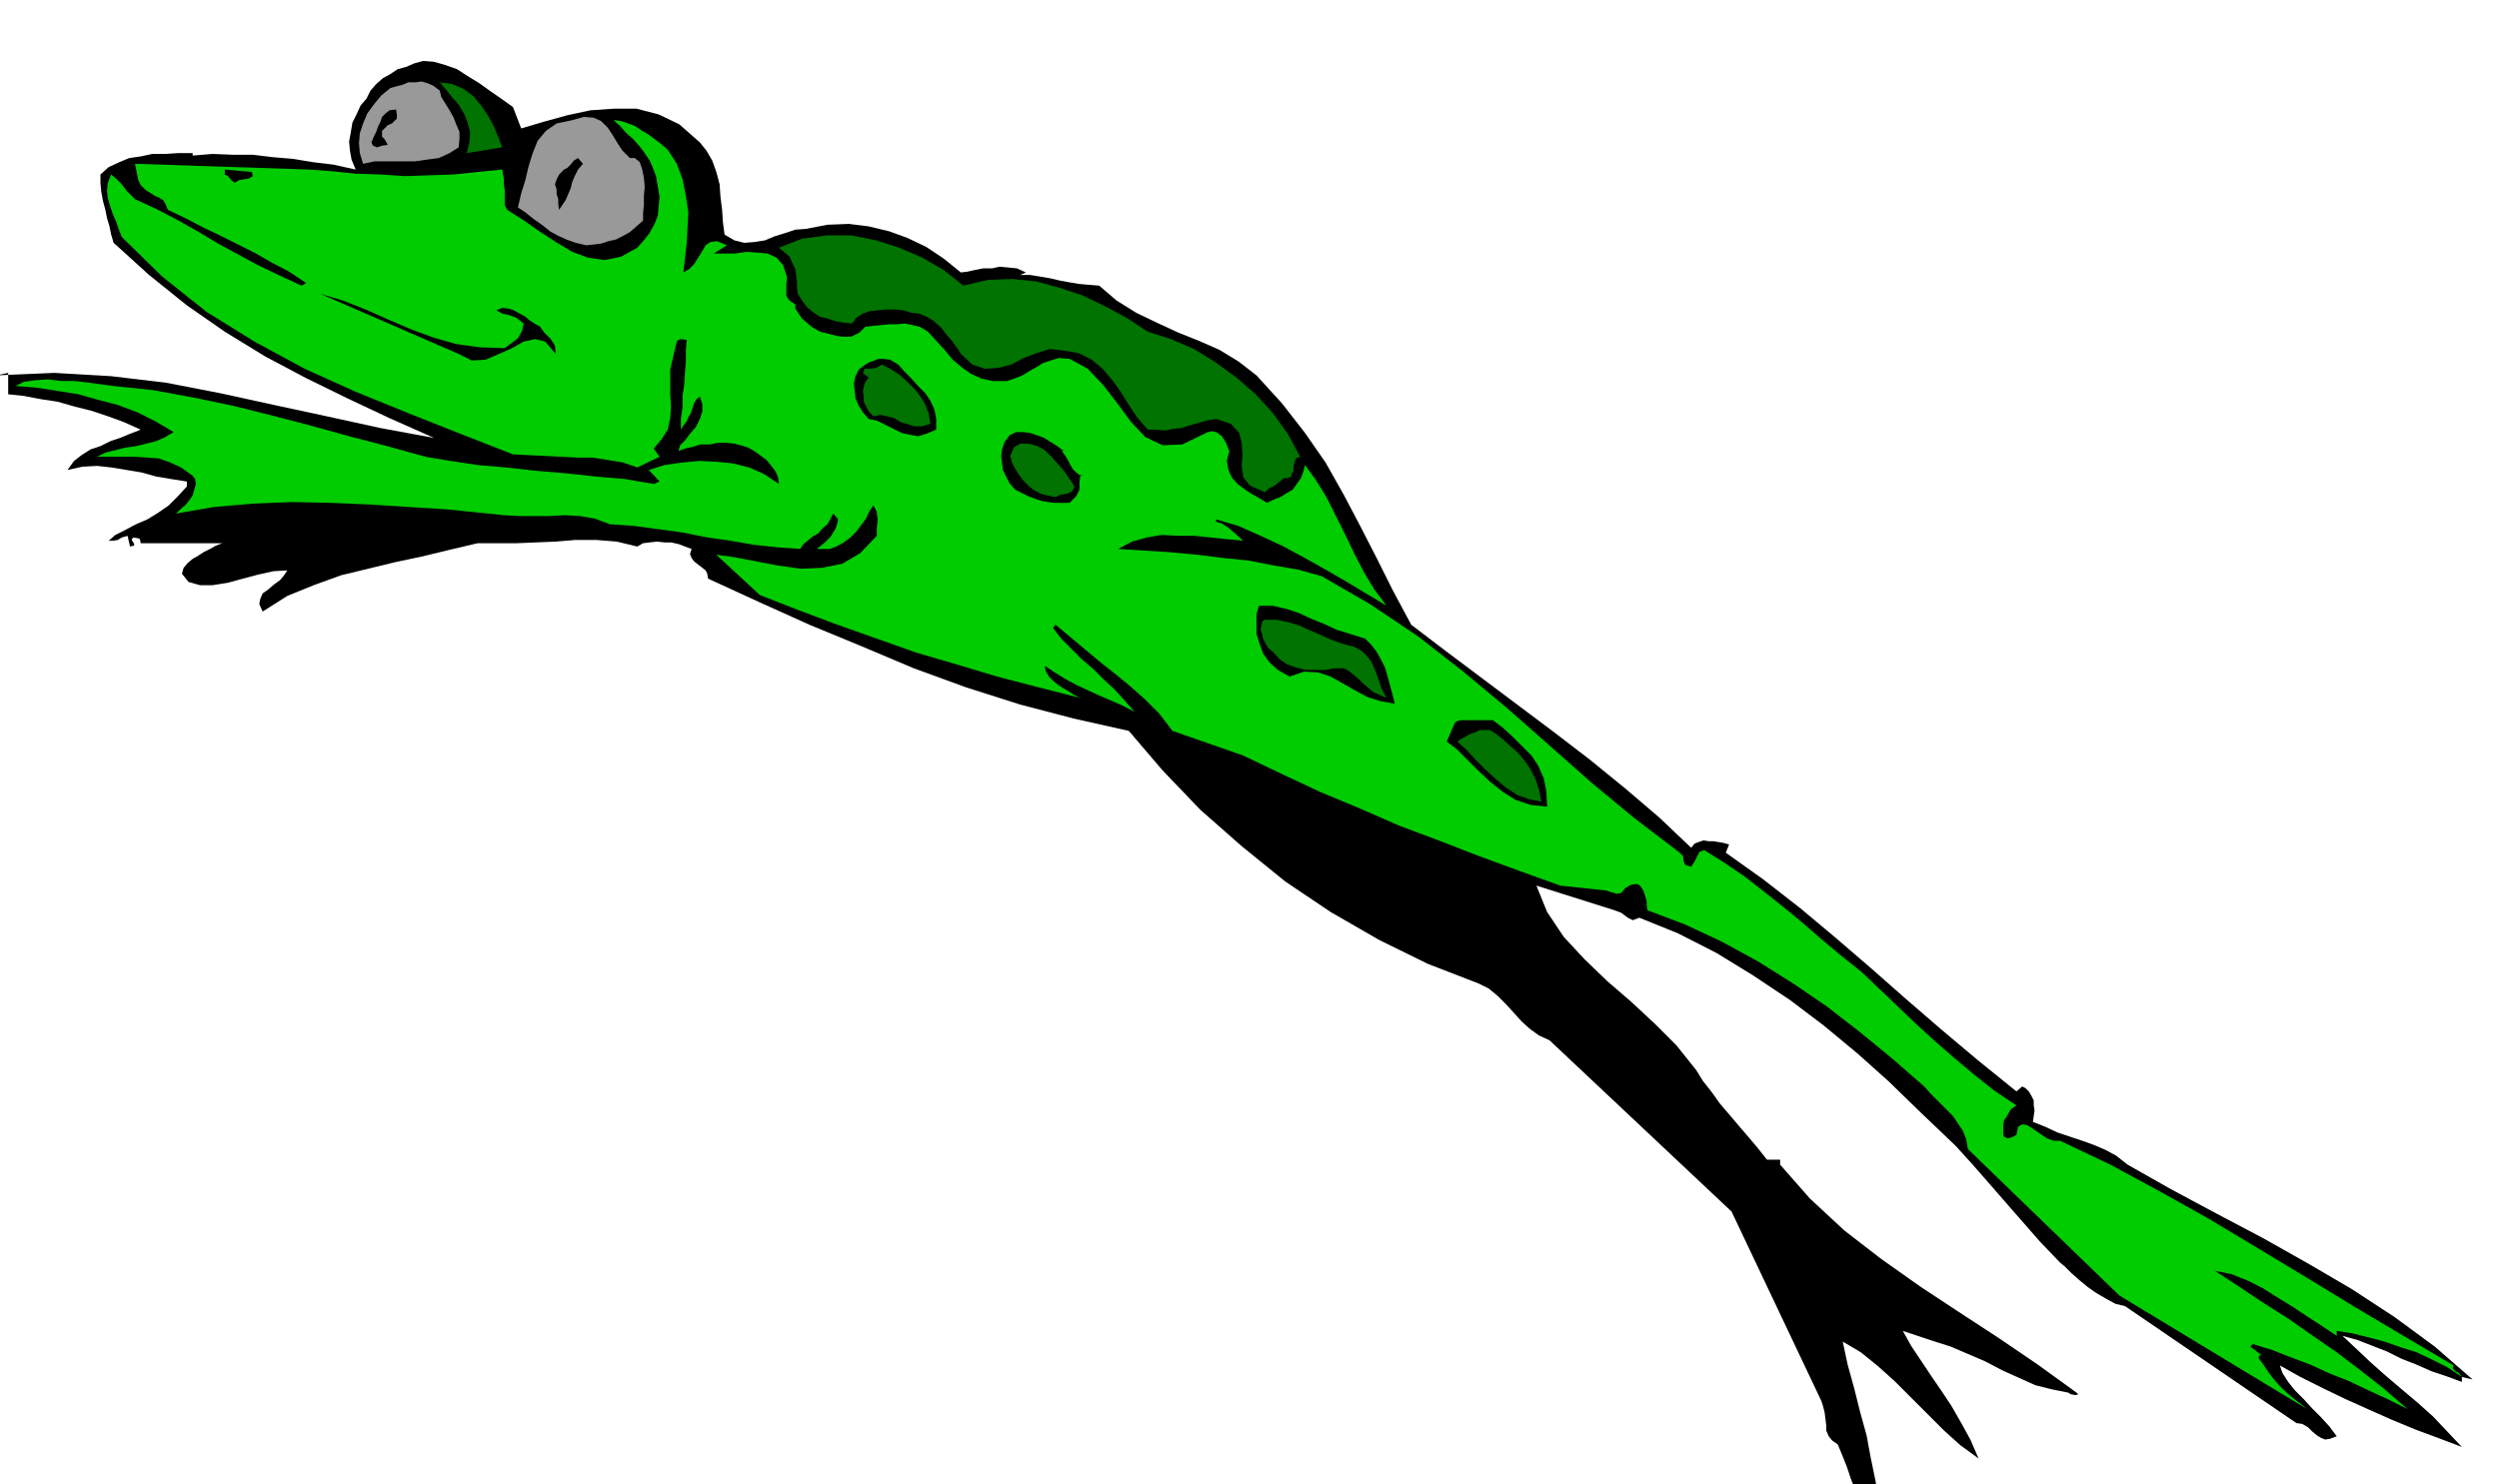
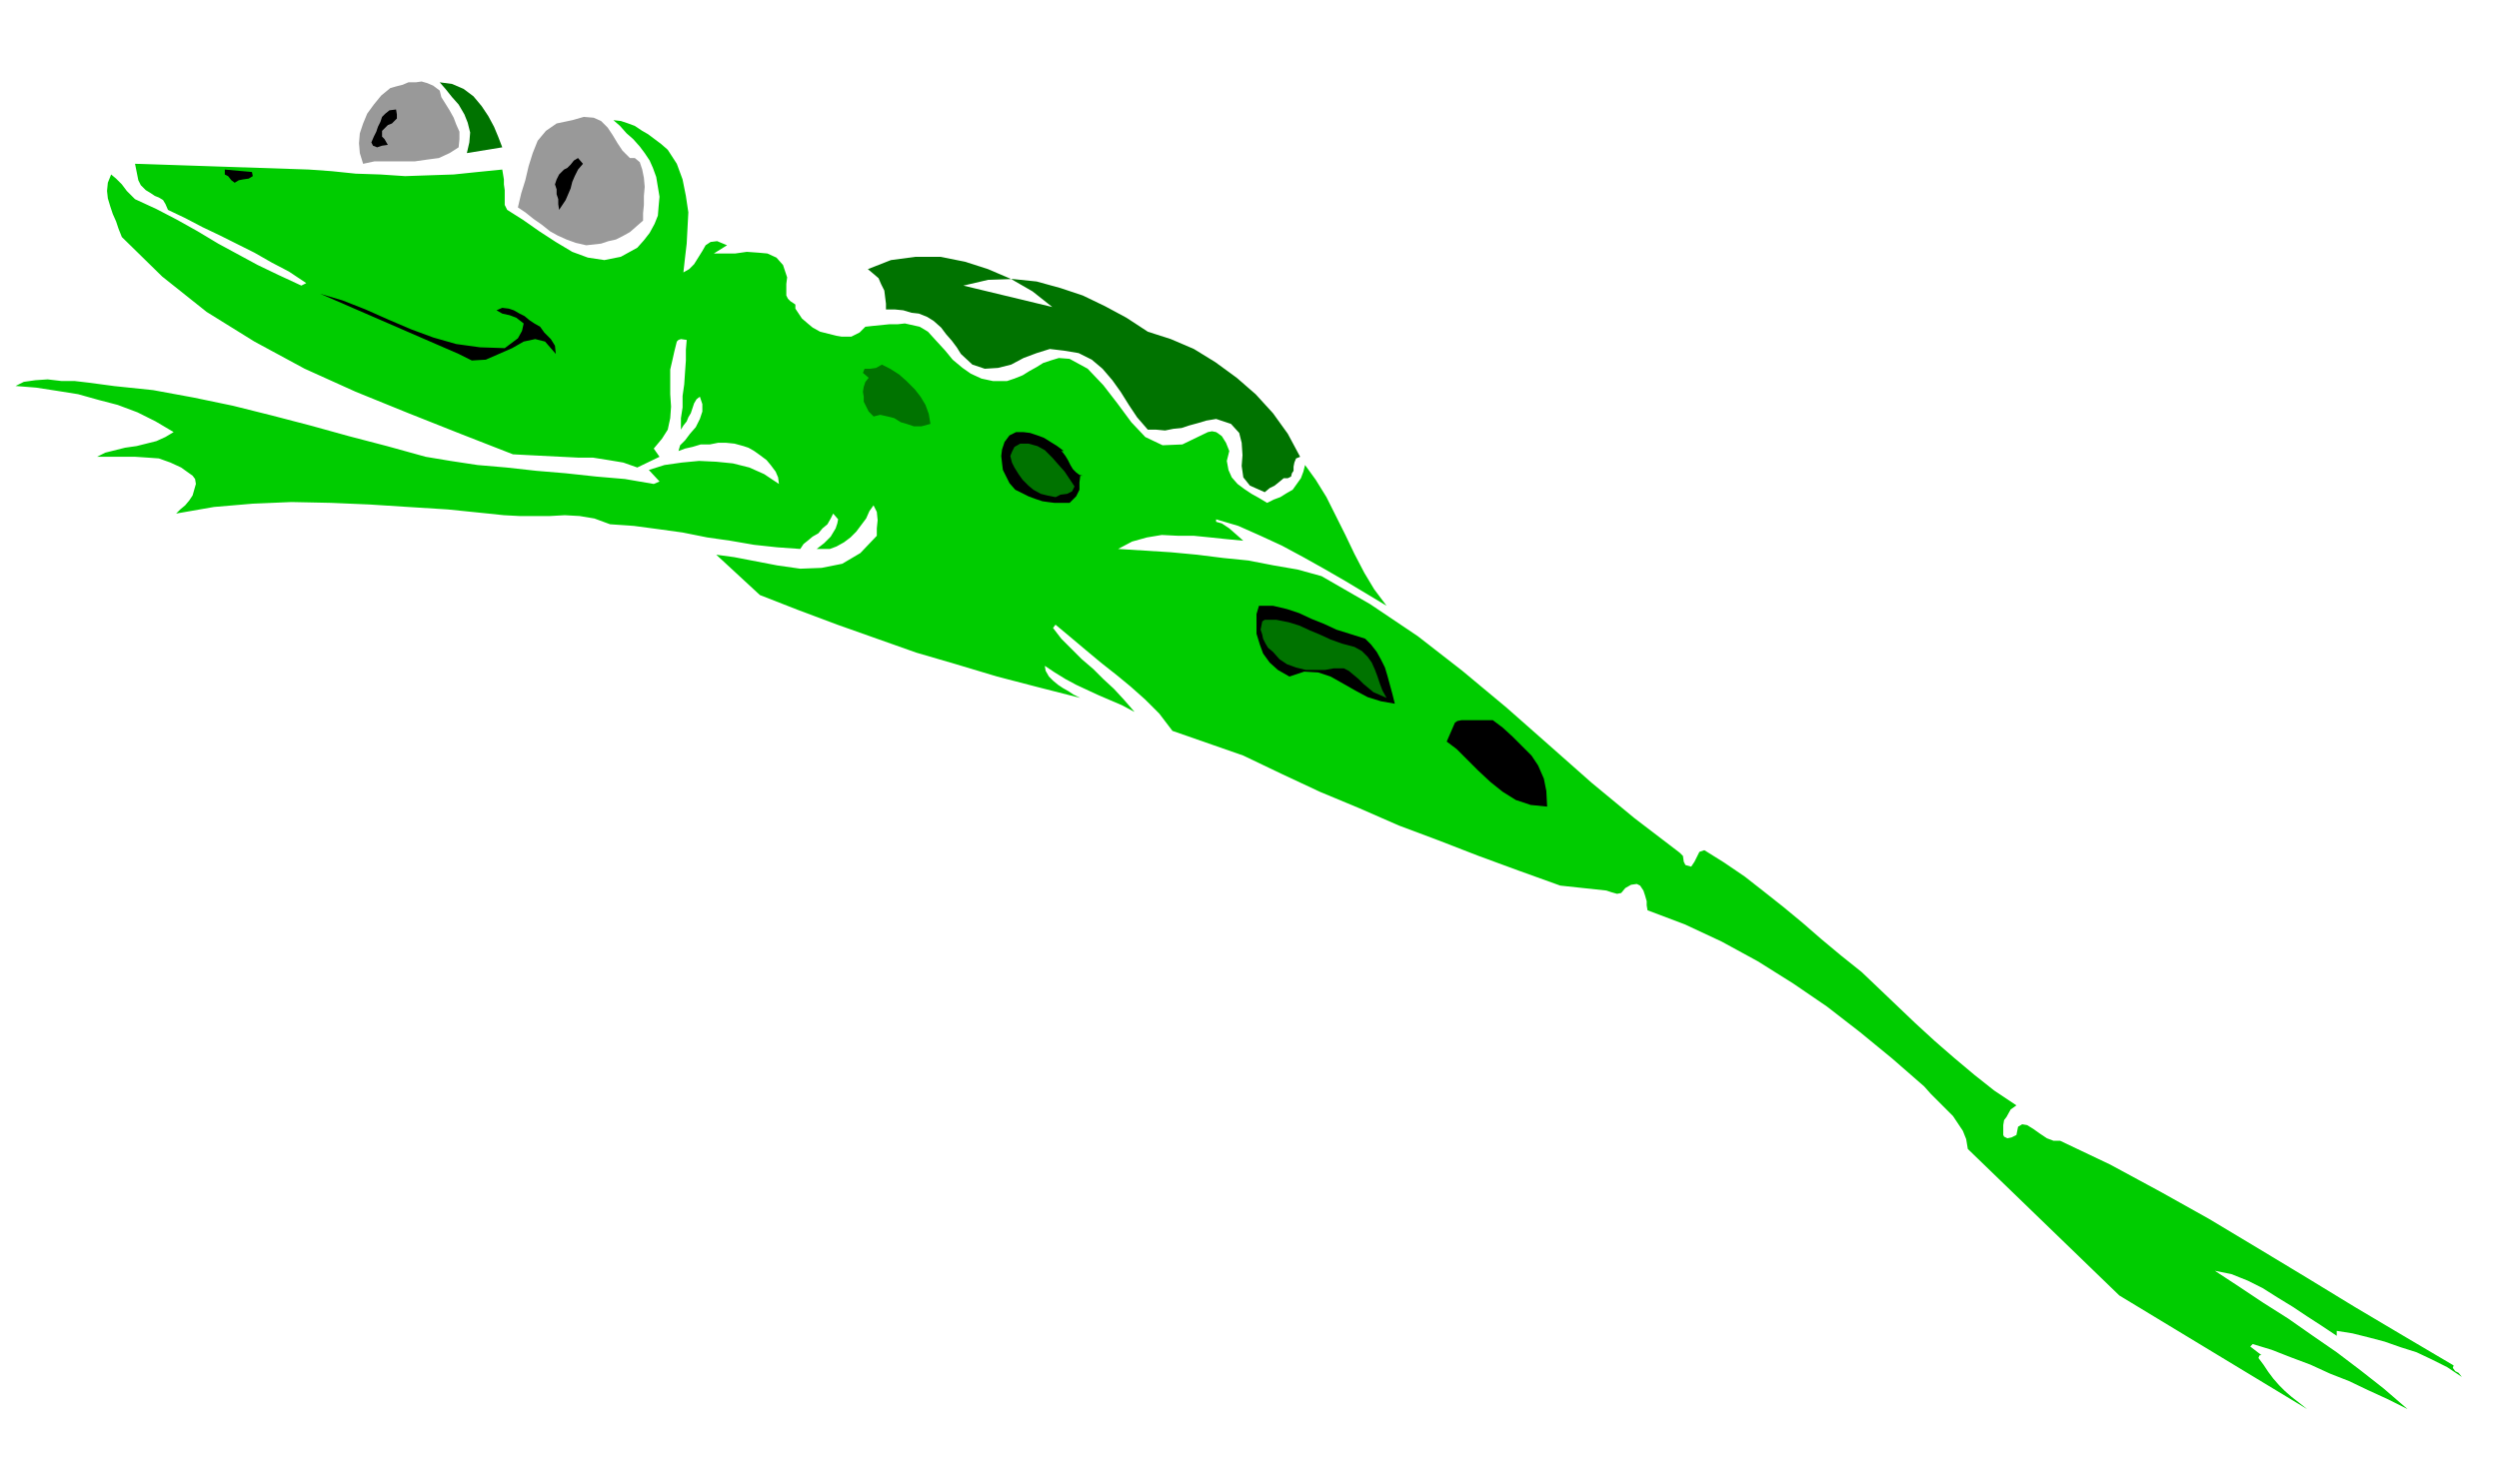
<svg xmlns="http://www.w3.org/2000/svg" width="490.455" height="291.327" fill-rule="evenodd" stroke-linecap="round" preserveAspectRatio="none" viewBox="0 0 3035 1803">
  <style>.brush1{fill:#000}.pen1{stroke:none}.brush3{fill:#999}.brush4{fill:#007300}</style>
-   <path d="m527 532-54-24-51-24-51-25-49-26-49-30-46-32-46-37-43-39-3-10-2-10-3-10-2-10-3-11-2-11-1-11v-10l10-9 13-6 12-5 14-2 14-3h16l15-1h18v3l24-2 25 1h24l25 3 24 2 24 4 25 3 27 6-5-12-2-11-1-11 2-11 2-12 5-10 5-11 7-8 5-10 7-8 8-7 9-5 9-6 11-3 9-4 11-3 13 1 14 4 14 5 14 9 13 8 14 10 13 9 14 10 10 26 27-8 29-8 28-6 29-2h27l27 7 25 12 25 22 8 10 7 12 5 14 4 15 1 15 2 16 1 15 2 15 12 7 12 3 12-1 13-2 12-5 13-4 12-4 13-1 26-5 26-1 24 3 25 6 22 8 23 11 21 14 21 17 8-1 9-2 10-2h11l9-2 11 1 10 1 11 5-7 3h12l12 2 12 2 13 3 11 2 12 2 12 1 12 1 21 18 24 15 25 12 26 12 25 10 25 11 23 14 22 17 31 34 28 36 25 36 22 39 20 38 20 39 20 40 22 41 42 32 44 33 44 33 44 33 43 33 43 35 41 35 39 37 4-5 5-2 6-2 6 1h6l6 1 6 1 7 2-4 10 45 32 45 35 43 36 43 37 42 37 44 38 44 37 47 38 7-6 4 2 4 4 3 5 3 6v6l1 6-1 7-1 7 15 6 15 7 15 5 15 5 14 5 14 6 13 7 14 11 53 30 56 30 55 29 55 31 53 31 52 34 49 36 46 40-13-3v6l-19-7-18-6-18-8-18-7-18-9-18-7-18-7-18-5 16 15 18 17 18 16 20 17 19 16 19 17 17 18 18 19-29-11-27-10-29-12-27-12-29-13-27-13-28-14-25-14 3 9 7 11 8 10 11 11 10 11 11 11 10 11 9 12-8 3-6 1-5-2-5-3-6-5-5-5-7-4-7-1-208-142-12-3-11-6-12-7-10-7-11-9-9-8-8-8-6-5-24-25-21-24-21-24-20-23-21-24-20-22-22-21-22-21-37-36-38-34-41-34-41-31-45-30-44-27-47-24-47-19-8 3-6-3-8-6-8-3-95-30 13 32 20 30 25 27 28 27 29 25 29 27 26 26 24 30 8 13 11 14 10 14 12 14 11 13 12 14 11 13 11 14h16v6l36 41 42 39 44 34 48 34 47 31 49 32 47 32 47 34 2 2-3 1-6-1-3-2-20-4-20-5-20-9-20-9-21-11-21-9-21-9-19-6-39-13 10 18 12 18 12 18 13 19 12 18 12 21 11 20 10 23-22-16-20-18-20-20-19-19-21-21-20-18-21-17-22-13 6 28 8 29 7 28 8 29 5 27 6 29 4 30 2 31-11-10-7-11-7-14-5-14-6-15-5-15-6-15-5-12-7-5-4-5-3-7v-6l-1-8-1-8-2-8-2-6-109-230-221-208-13-6-11-8-10-9-9-10-10-11-10-10-11-9-12-6-62-24-59-29-59-34-55-37-53-43-50-44-46-48-41-48-67-15-65-17-66-21-63-23-64-27-63-26-62-28-61-28-1-6-2-4-5-4-4-3-5-4-3-4-2-5 2-6-8-3-8-3-9-2h-8l-9-1-9 1-8 1-7 4-25-6-25-2h-25l-24 2-24 1-24 1h-47l-34 8-33 8-33 7-33 8-33 8-33 12-32 13-30 19-4-9 1-6 3-7 7-5 7-6 7-5 5-6 4-6-17 1-18 4-19 5-18 5-19 3h-15l-14-4-8-10 2-7 5-6 6-5 7-4 6-4 8-4 7-4 8-3h-99l-1-5-2-1-6-1-1 1-1 2 2 3 1 2v2h-1l-4 1-3-13-7 2-5 3-6 1h-5l8-7 12-6 13-7 14-6 13-8 13-9 11-11 11-12v-6l-19-3-18-3-18-5-18-3-18-3-18-2-18 1-18 4 8-11 9-7 11-7 12-4 12-6 12-4 12-5 13-5-20-9-19-7-21-7-20-5-21-6-20-3-21-4-19-2v-26l-14 3 70-3 69 4 67 8 67 13 64 14 65 14 64 14 65 12z" class="pen1 brush1" />
  <path d="m138 469 48 5 49 9 48 10 48 12 46 12 47 13 46 12 47 13 30 5 33 5 35 3 36 4 36 3 37 4 35 3 35 6 7-3-13-14 19-6 21-3 21-2 21 1 20 2 20 5 18 8 18 12-1-8-3-7-6-8-5-6-8-6-7-5-7-4-6-2-11-3-10-1h-10l-10 2h-11l-10 3-9 2-8 3 2-7 6-6 6-8 7-8 5-10 3-9v-9l-3-9-4 3-3 5-2 6-2 6-3 5-2 5-4 5-3 5v-14l2-13v-14l2-14 1-15 1-14v-13l1-12-7-1-3 1-2 2-1 4-2 8-2 9-3 13v30l1 15-1 14-3 14-7 11-10 12 7 10-27 13-17-6-18-3-19-3h-18l-20-1-20-1-20-1-19-1-64-25-63-25-64-26-62-28-61-33-58-36-54-43-49-48-4-10-3-9-4-9-3-9-3-10-1-9 1-10 4-10 6 5 7 7 6 8 10 10 26 12 25 13 25 14 25 15 24 13 24 13 25 12 28 13 6-3-21-14-21-11-21-12-20-10-22-11-21-10-21-11-21-10-3-7-3-5-5-3-5-2-6-4-5-3-6-6-3-6-4-20 211 7 28 2 29 3 30 1 30 2 29-1 30-1 29-3 30-3 1 6 1 6v6l1 7v18l3 6 19 12 20 14 20 13 20 12 19 7 20 3 20-4 20-11 8-9 7-9 6-11 4-10 1-12 1-11-2-12-2-12-4-11-4-9-6-9-6-8-8-9-8-7-8-9-8-7 9 1 9 3 8 3 9 6 7 4 8 6 8 6 8 7 11 17 7 19 4 20 3 20-1 19-1 19-2 17-2 18 7-4 6-6 5-8 5-8 4-7 6-4 8-1 12 5-16 10h26l14-2 14 1 11 1 11 5 8 9 5 15-1 8v14l2 4 3 3 6 4v5l4 6 4 6 7 6 6 5 9 5 8 2 8 2 4 1 6 1h12l10-5 7-7 9-1 10-1 10-1h10l9-1 9 2 9 2 10 6 10 11 11 12 9 11 12 10 10 7 13 6 14 3h17l9-3 10-4 8-5 9-5 8-5 9-3 10-3 13 1 22 12 19 20 17 22 17 23 17 18 21 10 24-1 31-15 5-1 5 1 3 2 4 3 5 8 4 10-3 12 2 11 4 9 7 8 8 6 9 6 9 5 10 6 8-4 8-3 8-5 7-4 5-7 5-7 3-8 2-8 13 18 13 21 11 22 12 24 11 23 12 23 12 20 15 20-25-15-25-15-26-15-25-14-26-14-26-12-27-12-27-8v3l7 2 9 6 8 7 9 8-21-2-19-2-20-2h-19l-20-1-18 3-18 5-17 9 32 2 32 2 32 3 32 4 30 3 31 6 29 5 29 8 59 34 58 39 54 42 54 45 51 45 52 46 52 43 55 42 4 4 1 7 2 4 7 2 4-6 3-6 3-6 6-2 24 15 25 17 23 18 24 19 23 19 23 20 24 20 25 20 21 20 22 21 22 21 24 22 23 20 25 21 24 19 27 18-7 5-5 9-3 4-1 6v12l1 2 4 2 5-1 6-3 2-10 5-3 6 1 8 5 7 5 9 6 8 3h8l61 29 61 33 59 33 60 36 58 35 59 36 59 35 61 36-1 3 3 4 4 2 4 5-18-12-18-9-19-9-19-6-20-7-19-5-20-5-19-3v6l-18-12-17-11-18-12-18-11-19-12-18-9-20-8-20-4 29 19 30 20 30 19 30 21 29 20 29 22 28 22 29 25-24-12-24-11-23-11-23-9-24-11-24-9-23-9-23-7-3 3 13 10h2-1l-3 1-1 3 6 8 6 9 6 8 7 8 7 7 8 7 9 7 10 8-228-138-184-178-2-12-4-10-6-9-6-9-9-9-9-9-9-9-8-9-39-34-39-32-40-31-41-28-43-27-44-24-45-21-45-17-1-6v-5l-2-7-2-6-4-6-4-2-7 1-7 4-5 6-5 1-7-2-6-2-56-6-50-18-49-18-49-19-48-18-48-21-48-20-47-22-46-22-86-30-16-21-17-17-18-16-17-14-19-15-18-15-19-16-18-15-3 4 10 13 13 13 12 12 14 12 12 12 13 12 12 13 13 15-15-8-14-6-14-6-13-6-15-7-13-7-13-8-12-8 1 6 4 7 5 5 6 5 6 4 7 4 6 4 8 4-51-13-50-13-50-15-48-14-48-17-48-17-48-18-46-18-53-49 22 3 26 5 26 5 28 4 26-1 25-5 22-13 20-21v-9l1-10-1-10-4-8-5 7-4 9-6 8-6 8-7 7-8 6-9 5-8 3h-16l9-7 8-8 3-5 3-5 2-6 1-5-6-7-3 6-4 7-6 5-5 6-7 4-6 5-5 4-4 6-28-2-28-3-29-5-28-4-30-6-29-4-30-4-29-2-19-7-18-3-18-1-18 1h-37l-19-1-19-2-49-5-48-3-47-3-47-2-48-1-47 2-47 4-46 8 5-5 6-5 5-6 4-6 2-7 2-7-1-6-3-4-14-10-13-6-14-5-14-1-15-1h-46l10-5 12-3 12-3 14-2 12-3 12-3 11-5 10-6-22-13-22-11-24-9-23-6-25-7-25-4-26-4-25-2 10-5 14-2 15-1 17 2h16l17 2 15 2 15 2z" class="pen1" style="fill:#0c0" />
  <path d="m306 209 1 5-5 3-7 1-5 1-5 3-4-3-4-5-4-2v-6l33 3zm307 214 8-6 8-6 5-9 2-9-9-7-8-3-9-2-7-4 7-3 8 1 6 2 7 4 6 3 6 5 6 4 7 4 5 7 8 8 5 8 1 10-13-15-12-3-14 3-14 8-16 7-16 7-17 1-16-8-168-73 27 8 28 11 27 12 28 12 27 10 28 8 29 4 30 1z" class="pen1 brush1" />
  <path d="m474 107 7-2 8-2 7-3h9l7-1 7 2 7 3 8 6 2 8 5 8 5 8 5 9 3 8 4 9v9l-1 10-11 7-13 6-15 2-14 2h-49l-14 3-4-13-1-12 1-12 4-12 5-12 8-11 9-11 11-9z" class="pen1 brush3" />
  <path d="m481 133 1 6v5l-3 3-3 3-5 2-4 4-3 3v7l3 3 4 7-7 1-6 2-5-2-2-4 3-7 3-6 2-6 3-6 2-6 4-4 5-4 8-1z" class="pen1 brush1" />
  <path d="m610 179-43 7 3-13 1-12-3-12-4-10-7-12-8-9-8-10-7-8 15 2 14 6 12 9 10 12 8 12 7 13 5 12 5 13z" class="pen1 brush4" />
  <path d="m695 146 14-4 12 1 9 4 8 8 6 9 6 10 6 9 9 9h6l6 5 3 9 2 10 1 11-1 11v11l-1 10v9l-8 7-8 7-9 5-8 4-9 2-9 3-9 1-9 1-13-3-11-4-11-5-9-5-10-8-10-7-10-8-9-6 4-17 5-16 4-17 5-16 6-15 10-12 13-9 19-4z" class="pen1 brush3" />
  <path d="m702 192 6 7-6 7-4 8-3 7-2 8-3 7-3 7-4 6-4 6-1-7v-6l-2-6v-6l-2-6 2-6 3-6 6-6 4-2 4-4 4-5 5-3z" class="pen1 brush1" />
-   <path d="m1170 347 30-7 30-1 29 3 29 8 27 9 27 13 26 14 26 17 28 9 28 12 26 16 26 19 23 20 21 23 18 25 15 28-5 2-2 5-1 5v5l-2 3-1 4-4 2h-5l-6 5-5 4-6 3-6 5-18-8-8-10-2-14 1-13-1-15-3-12-10-11-18-6-12 2-10 3-11 3-9 3-10 1-10 2-11-1h-10l-13-15-10-15-10-16-10-14-12-14-13-11-16-8-18-3-17-2-16 5-16 6-15 8-16 4-16 1-15-5-14-13-5-8-6-8-7-8-6-8-9-8-8-5-10-4-9-1-10-3-10-1h-11l-9 1-11 1-8 3-8 5-5 7-11-1-10-2-9-3-9-2-9-6-7-6-6-8-5-8-1-7v-7l-1-8-1-8-4-8-3-7-7-6-6-5 28-11 30-4h30l30 6 28 9 28 12 26 15 24 19z" class="pen1 brush4" />
-   <path d="m1051 443 5-3 6-2 5-2h5l9 1 10 6 7 8 9 9 8 9 9 9 6 9 5 11 2 11v13l-12 5-10 3-11-2-9-2-10-5-10-5-10-5-10-2-7-8-5-8-4-9-1-9-1-9 2-9 4-8 8-6z" class="pen1 brush1" />
+   <path d="m1170 347 30-7 30-1 29 3 29 8 27 9 27 13 26 14 26 17 28 9 28 12 26 16 26 19 23 20 21 23 18 25 15 28-5 2-2 5-1 5v5l-2 3-1 4-4 2h-5l-6 5-5 4-6 3-6 5-18-8-8-10-2-14 1-13-1-15-3-12-10-11-18-6-12 2-10 3-11 3-9 3-10 1-10 2-11-1h-10l-13-15-10-15-10-16-10-14-12-14-13-11-16-8-18-3-17-2-16 5-16 6-15 8-16 4-16 1-15-5-14-13-5-8-6-8-7-8-6-8-9-8-8-5-10-4-9-1-10-3-10-1h-11v-7l-1-8-1-8-4-8-3-7-7-6-6-5 28-11 30-4h30l30 6 28 9 28 12 26 15 24 19z" class="pen1 brush4" />
  <path d="m1055 459-7-6 2-5h7l7-1 7-4 10 5 11 7 9 8 10 10 7 9 6 10 4 11 2 12-11 3h-9l-9-3-7-2-8-5-8-2-9-2-8 2-6-6-3-6-3-6v-6l-1-6 1-6 2-6 4-5z" class="pen1 brush4" />
  <path d="m1226 529 8-4h9l8 1 9 3 8 3 8 5 8 5 8 6h-3l2 2 3 4 3 5 3 6 3 5 4 4 4 3 4 1h-3l-1 8v9l-2 4-2 4-4 4-4 4h-18l-8-1-7-1-9-3-8-3-8-4-8-4-7-8-4-8-4-8-1-8-1-9 1-8 3-9 6-8z" class="pen1 brush1" />
  <path d="M1239 539h10l11 3 9 5 9 9 7 8 8 9 6 9 6 9-3 6-6 3-8 1-6 3-10-2-8-2-9-5-6-5-7-7-5-7-5-8-3-6-2-8 2-5 3-6 7-4z" class="pen1 brush4" />
  <path d="M1529 736h17l17 4 15 5 15 7 15 6 15 7 16 5 19 6 7 7 7 9 5 9 5 10 3 10 3 11 3 11 3 12-17-3-16-5-15-8-14-8-16-9-15-5-17-1-18 6-14-8-10-9-8-11-4-11-4-13v-24l3-10z" class="pen1 brush1" />
  <path d="M1536 753h14l15 3 13 4 13 6 12 5 13 6 14 5 15 4 9 5 7 7 5 7 4 9 3 8 3 9 3 8 5 9-9-4-7-3-6-5-6-5-6-6-6-5-6-5-6-3h-12l-11 2h-23l-12-3-11-4-9-6-8-9-6-5-3-5-3-6-1-5-2-6 1-5 1-5 3-2z" class="pen1 brush4" />
  <path d="m1767 878 3-2 5-1h38l12 9 12 11 11 11 12 12 8 12 7 16 3 15 1 19-20-2-18-6-16-10-15-12-15-14-13-13-13-13-12-9 10-23z" class="pen1 brush1" />
-   <path d="m1816 891 9 7 10 9 9 8 9 11 6 9 6 12 4 12 3 15-15-3-14-5-14-9-12-10-13-12-12-12-11-12-11-10 4-3 6-3 5-3 6-2 6-3h12l7 4z" class="pen1 brush4" />
</svg>